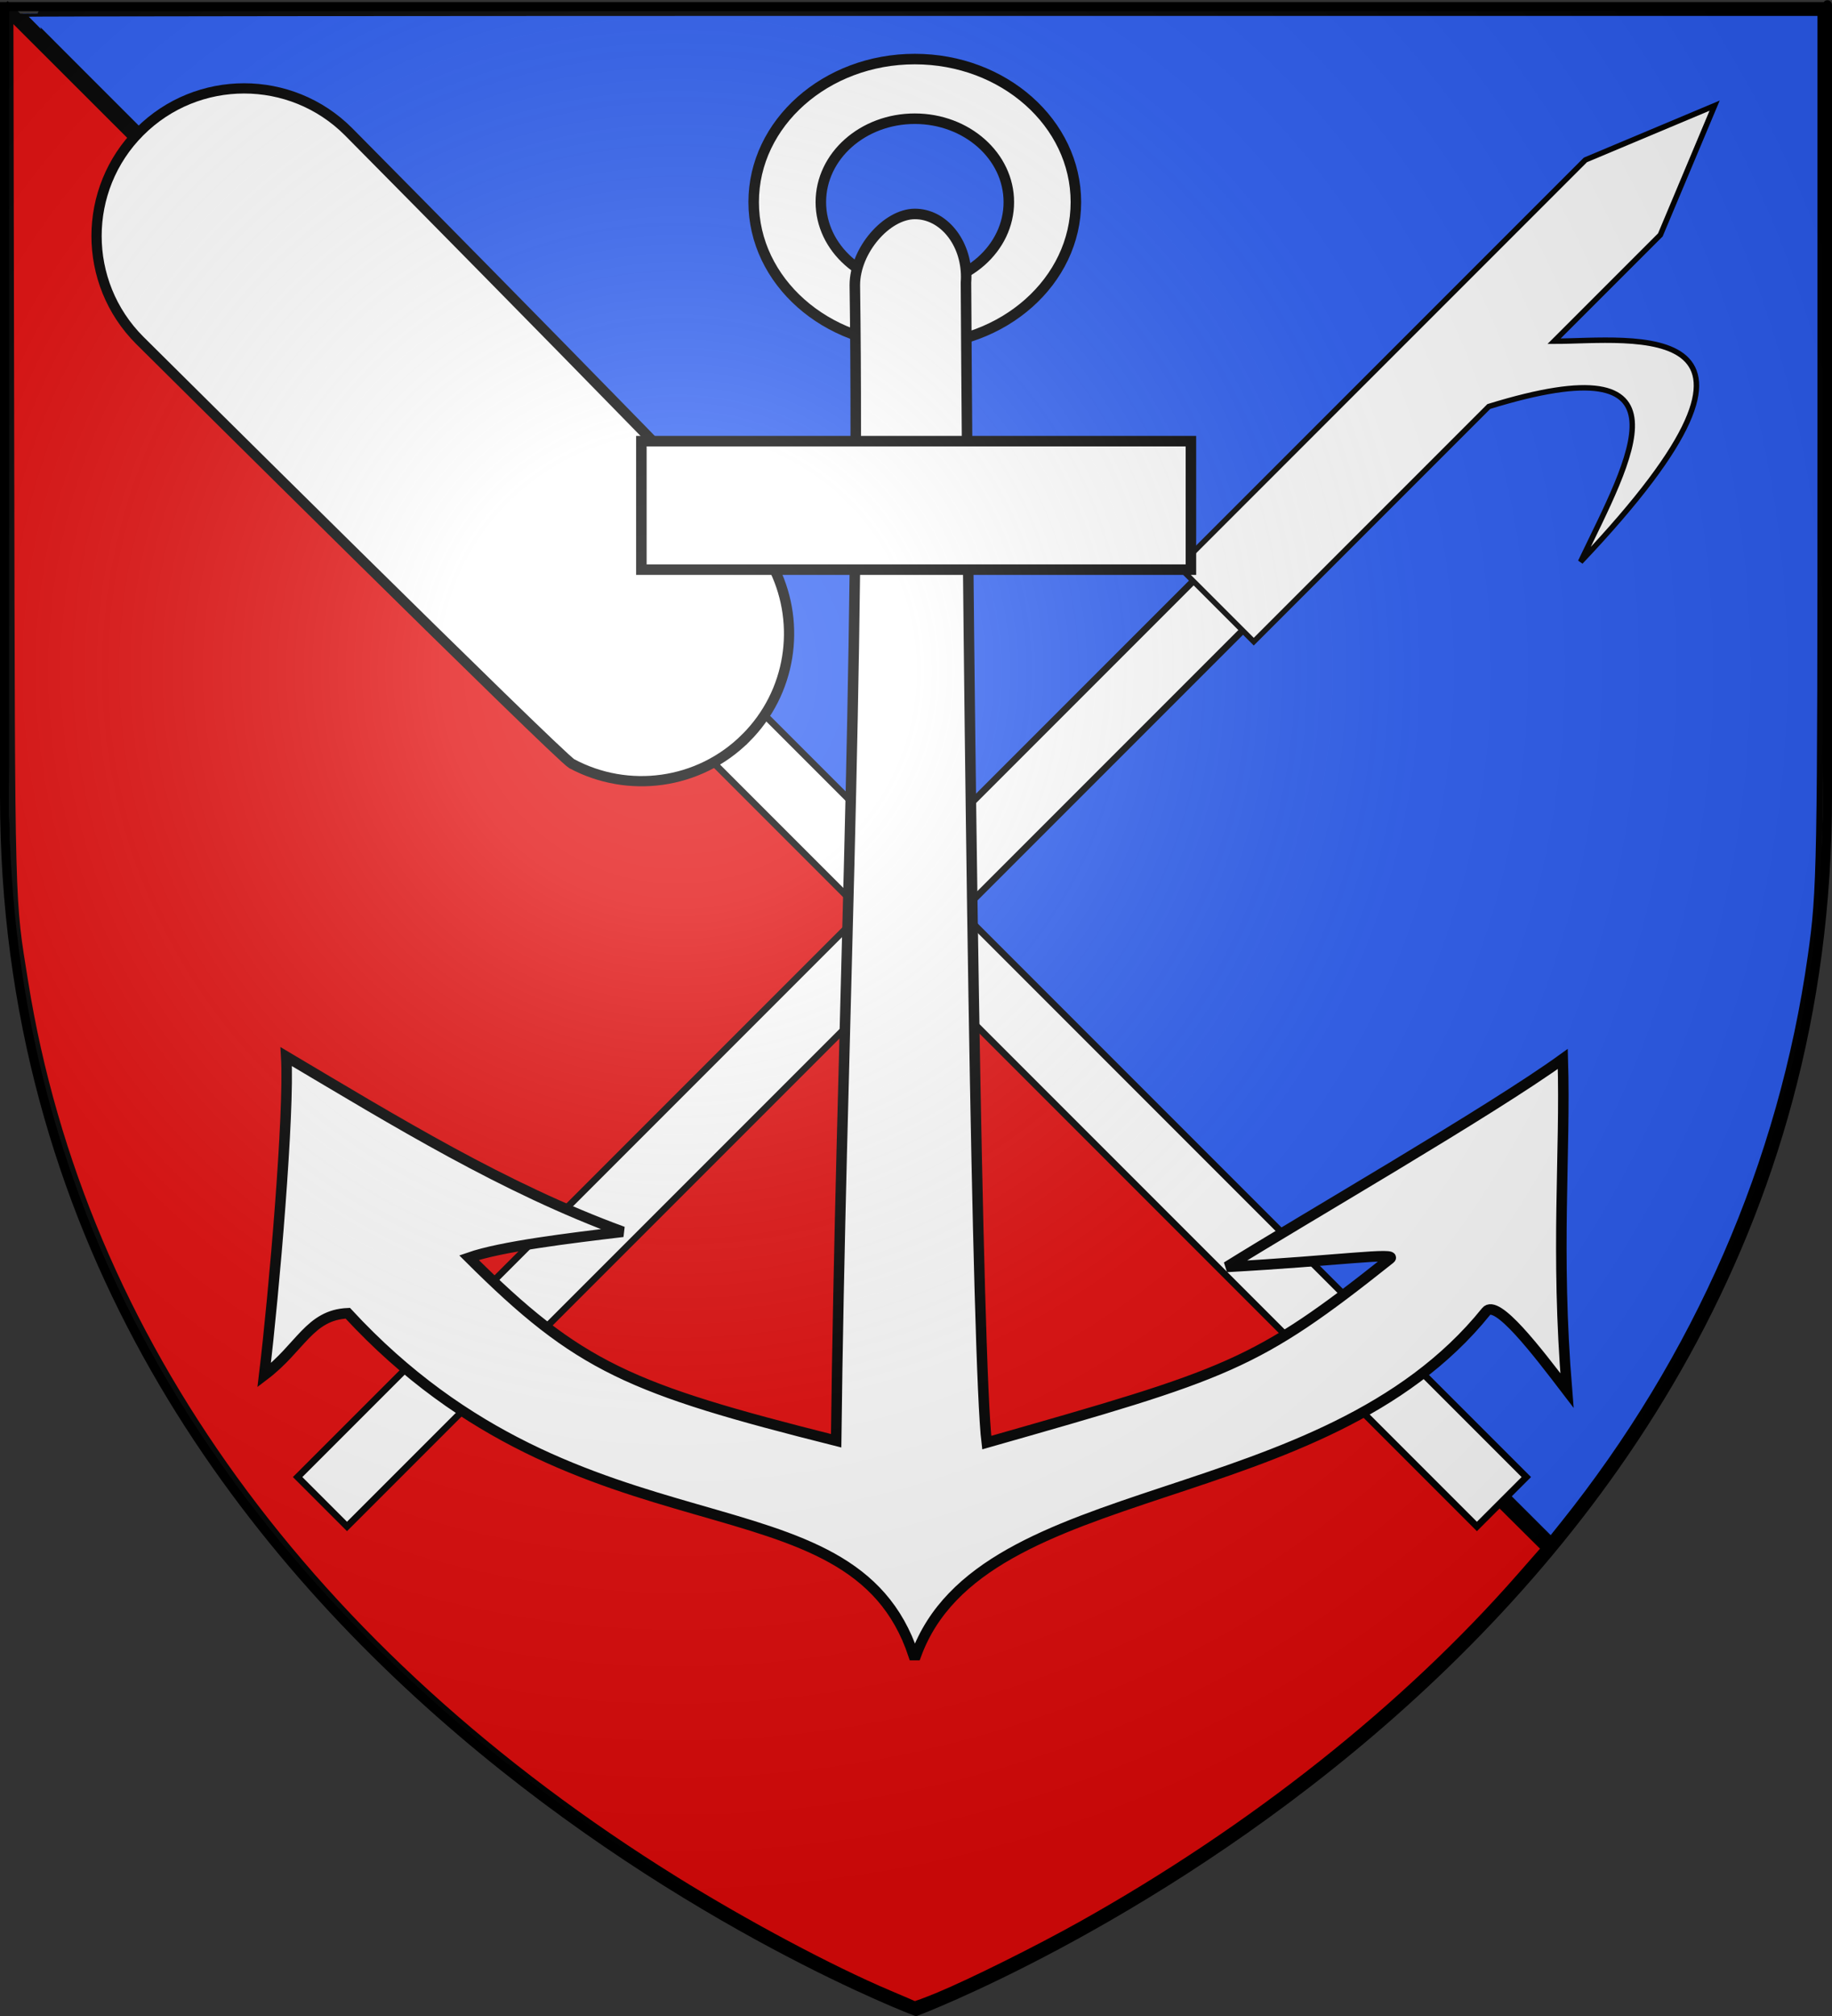
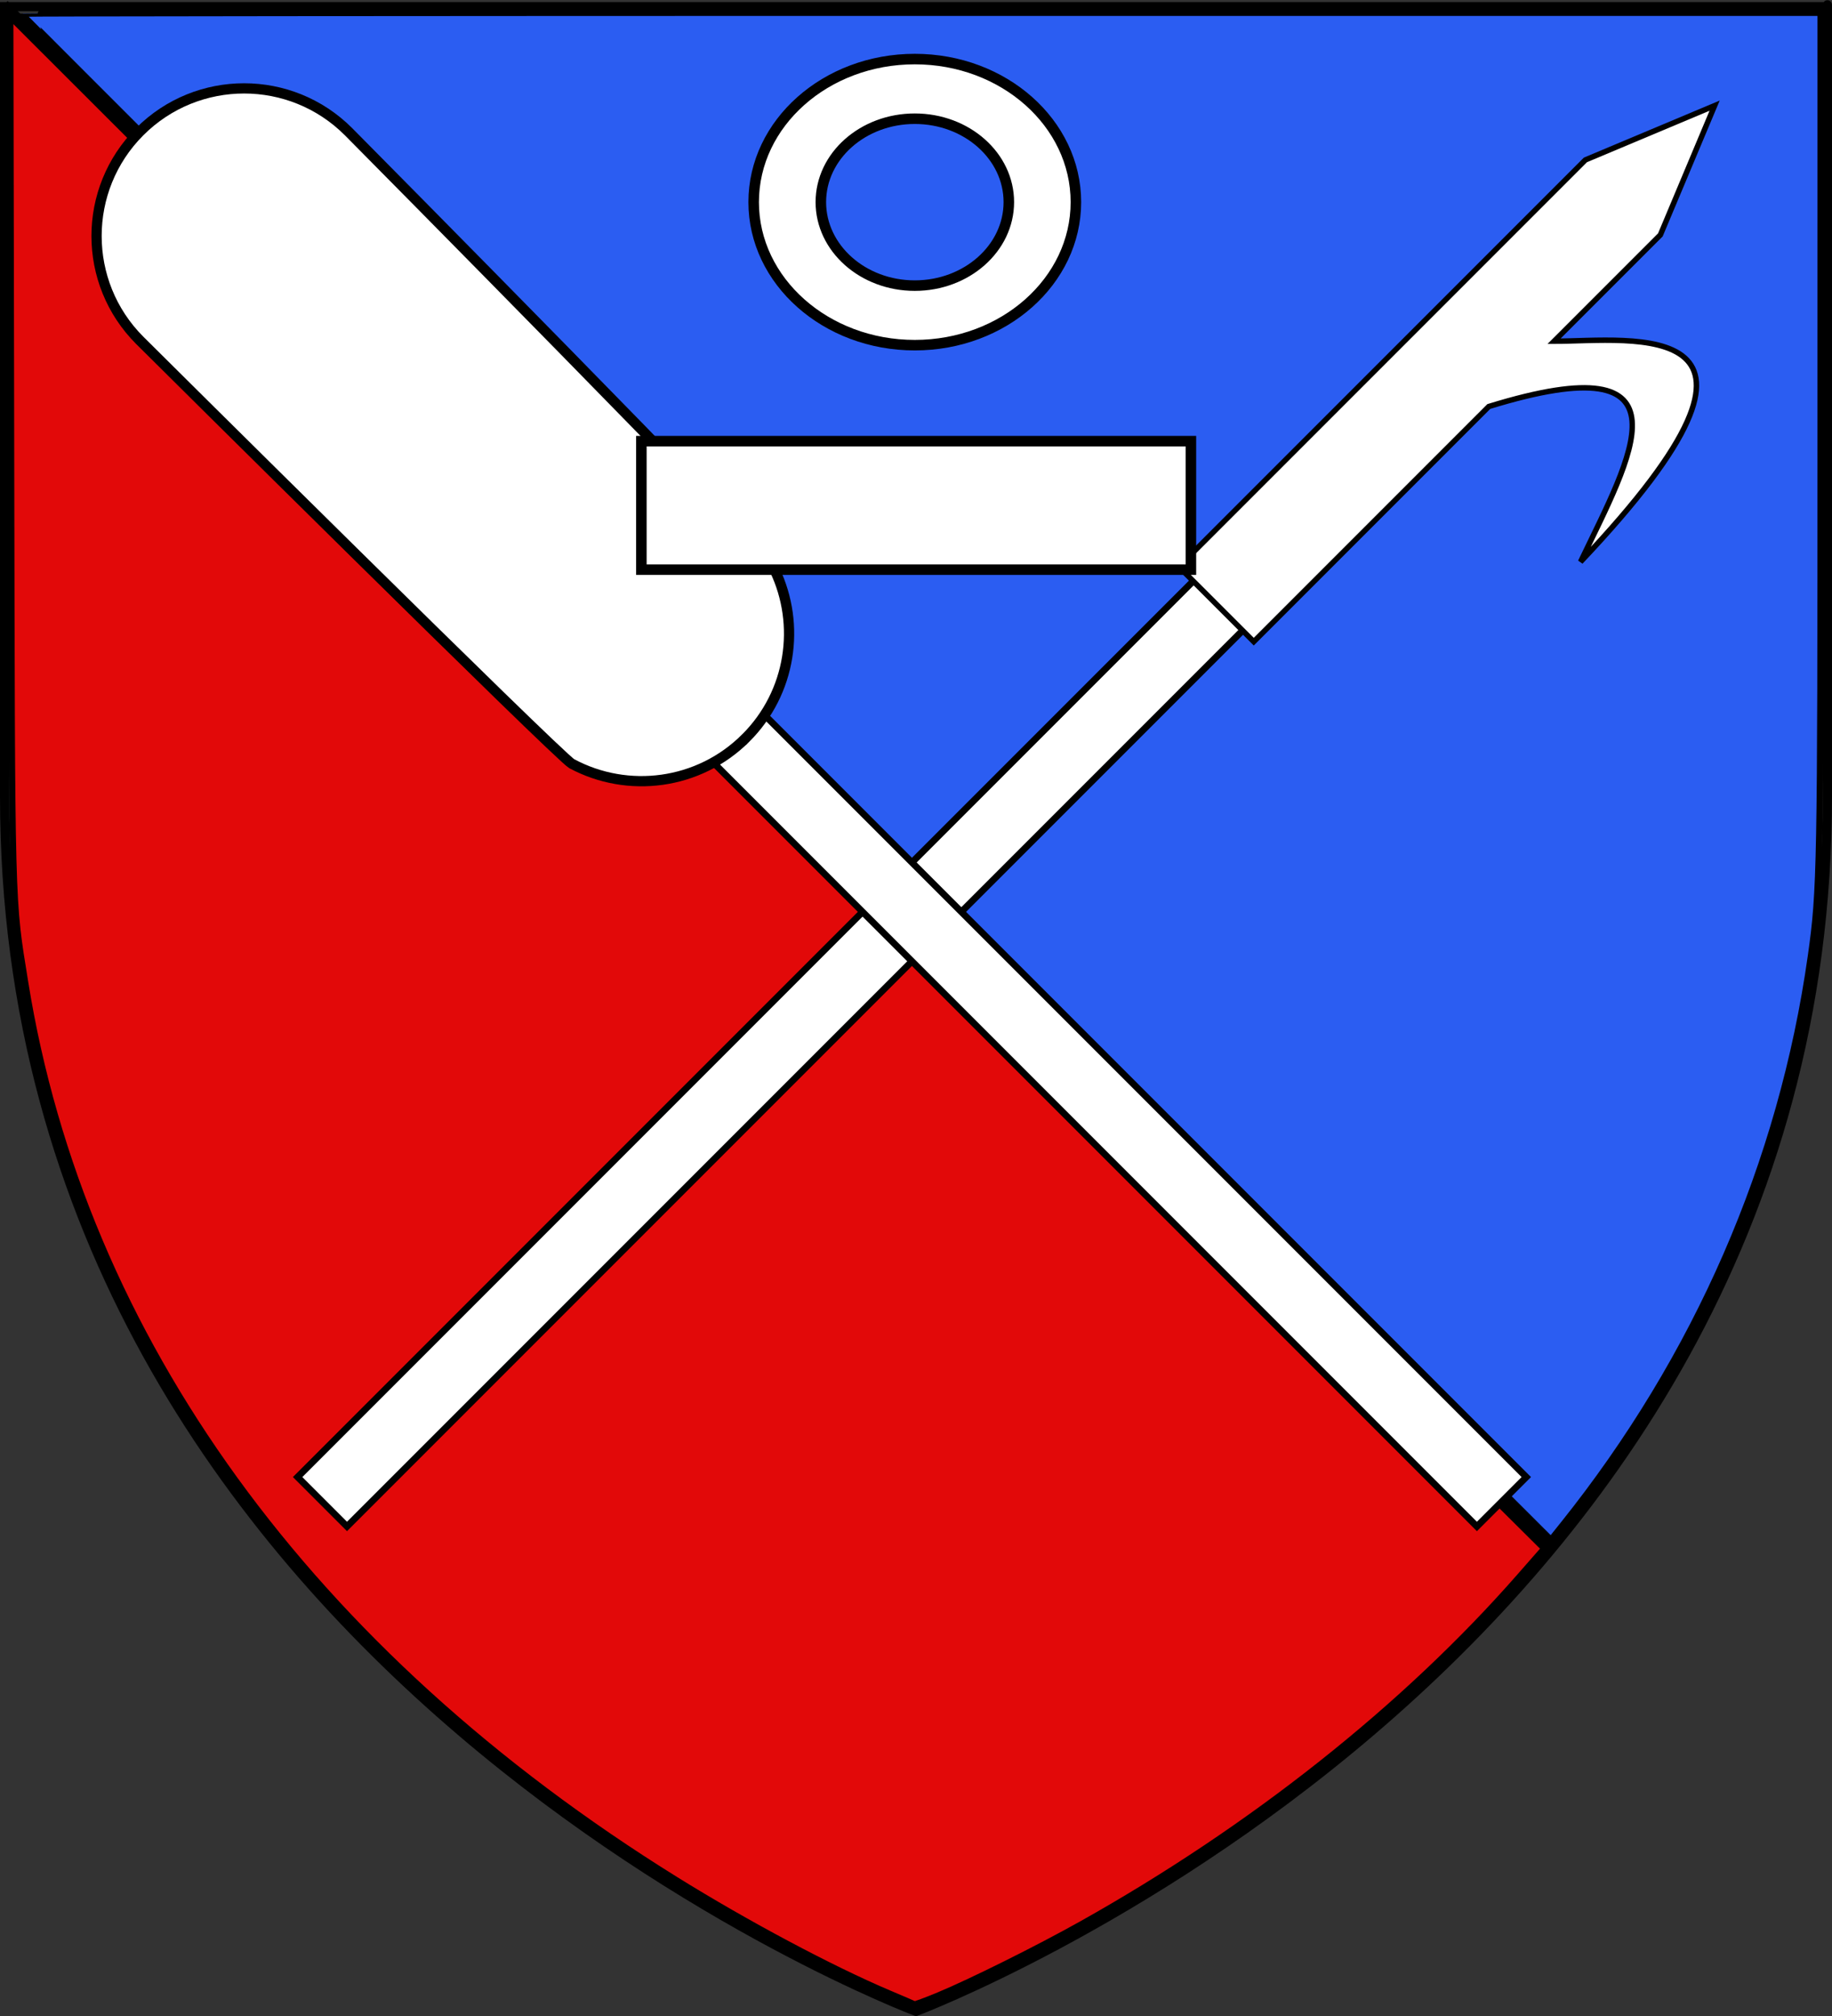
<svg xmlns="http://www.w3.org/2000/svg" xmlns:xlink="http://www.w3.org/1999/xlink" version="1.0" width="600" height="660" id="svg2">
  <rect width="100%" height="100%" fill="#333333" stroke="none" />
  <desc id="desc4">Flag of Canton of Valais (Wallis)</desc>
  <defs id="defs6">
    <linearGradient id="linearGradient2893">
      <stop id="stop2895" style="stop-color:#ffffff;stop-opacity:0.314" offset="0" />
      <stop id="stop2897" style="stop-color:#ffffff;stop-opacity:0.251" offset="0.19" />
      <stop id="stop2901" style="stop-color:#6b6b6b;stop-opacity:0.125" offset="0.6" />
      <stop id="stop2899" style="stop-color:#000000;stop-opacity:0.125" offset="1" />
    </linearGradient>
    <linearGradient id="linearGradient2885">
      <stop id="stop2887" style="stop-color:#ffffff;stop-opacity:1" offset="0" />
      <stop id="stop2891" style="stop-color:#ffffff;stop-opacity:1" offset="0.229" />
      <stop id="stop2889" style="stop-color:#000000;stop-opacity:1" offset="1" />
    </linearGradient>
    <linearGradient id="linearGradient2955">
      <stop id="stop2867" style="stop-color:#fd0000;stop-opacity:1" offset="0" />
      <stop id="stop2873" style="stop-color:#e77275;stop-opacity:0.659" offset="0.5" />
      <stop id="stop2959" style="stop-color:#000000;stop-opacity:0.323" offset="1" />
    </linearGradient>
    <radialGradient cx="225.524" cy="218.901" r="300" fx="225.524" fy="218.901" id="radialGradient2961" xlink:href="#linearGradient2955" gradientUnits="userSpaceOnUse" gradientTransform="matrix(-4.167939e-4,2.183,-1.884,-3.599562e-4,615.597,-289.121)" />
    <polygon points="0.588,0.809 -0.951,-0.309 0.951,-0.309 -0.588,0.809 0,-1 0,-1 " transform="scale(53,53)" id="star" />
    <clipPath id="clip">
      <path d="m 0,-200 0,800 300,0 0,-800 -300,0 z" id="path10" />
    </clipPath>
    <radialGradient cx="225.524" cy="218.901" r="300" fx="225.524" fy="218.901" id="radialGradient1911" xlink:href="#linearGradient2955" gradientUnits="userSpaceOnUse" gradientTransform="matrix(-4.167939e-4,2.183,-1.884,-3.599562e-4,615.597,-289.121)" />
    <radialGradient cx="225.524" cy="218.901" r="300" fx="225.524" fy="218.901" id="radialGradient2865" xlink:href="#linearGradient2955" gradientUnits="userSpaceOnUse" gradientTransform="matrix(0,1.749,-1.593,-1.049767e-7,551.788,-191.29)" />
    <radialGradient cx="225.524" cy="218.901" r="300" fx="225.524" fy="218.901" id="radialGradient2871" xlink:href="#linearGradient2955" gradientUnits="userSpaceOnUse" gradientTransform="matrix(0,1.386,-1.323,-5.741131e-8,-158.082,-109.541)" />
    <radialGradient cx="221.445" cy="226.331" r="300" fx="221.445" fy="226.331" id="radialGradient3163" xlink:href="#linearGradient2893" gradientUnits="userSpaceOnUse" gradientTransform="matrix(1.353,0,0,1.349,-77.629,-85.747)" />
  </defs>
  <g id="layer3" style="display:inline">
    <path d="m 307.387,653.267 c 10.851,-4.513 32.567,-15.321 46.825,-23.307 55.966,-31.344 106.072,-71.087 143.571,-113.877 l 7.998,-9.127 -20.428,-20.296 C 474.12,475.497 361.074,362.651 234.142,235.891 L 3.358,5.419 3.627,147.06 c 0.291,153.317 0.116,146.653 4.602,174.578 18.722,116.527 93.34,219.419 213.047,293.777 23.175,14.395 51.069,29.243 69.841,37.176 4.365,1.845 8.115,3.457 8.333,3.583 0.218,0.126 3.79,-1.182 7.937,-2.907 z" id="path3626" style="fill:#e20909;fill-opacity:1;fill-rule:nonzero;stroke:#000000;stroke-width:2.063;stroke-miterlimit:4;stroke-opacity:1;stroke-dasharray:none;display:inline" />
    <path d="m 511.898,499.19 c 43.928,-54.876 71.647,-118.455 81.214,-186.281 3.029,-21.474 3.156,-28.324 3.16,-170.437 l 0.004,-138.294 -294.444,0 c -161.944,0 -294.444,0.127 -294.444,0.283 0,0.156 112.627,112.643 250.281,249.972 l 250.281,249.688 3.948,-4.932 0,0 z" id="path3624" style="fill:#2b5df2;fill-opacity:1;fill-rule:nonzero;stroke:#000000;stroke-width:2.063;stroke-miterlimit:4;stroke-opacity:1;stroke-dasharray:none;display:inline" />
  </g>
  <g id="layer4" style="display:inline">
    <path d="M 1.587,1.27 508.73,507.619" id="path3617" style="fill:none;stroke:#000000;stroke-width:2.6;stroke-linecap:butt;stroke-linejoin:miter;stroke-miterlimit:4;stroke-opacity:1;stroke-dasharray:none;display:inline" />
    <g id="g2901">
      <rect width="22.877" height="518.007" x="410.914" y="-244.962" transform="matrix(0.707,0.707,-0.707,0.707,0,0)" id="rect2867" style="color:#000000;fill:#ffffff;fill-opacity:1;fill-rule:nonzero;stroke:#000000;stroke-width:2.184;stroke-linecap:butt;stroke-linejoin:miter;stroke-miterlimit:4;stroke-opacity:1;stroke-dasharray:none;stroke-dashoffset:0;marker:none;visibility:visible;display:inline;overflow:visible;enable-background:accumulate" />
      <path d="m 519.237,52.354 42.317,-17.768 -17.768,42.317 -34.807,34.807 c 24.843,0.051 86.301,-9.696 8.666,72.217 16.269,-34.008 38.752,-72.05 -30.042,-50.841 L 410.622,210.068 386.073,185.519 519.237,52.354 z" id="rect2869" style="color:#000000;fill:#ffffff;fill-opacity:1;fill-rule:nonzero;stroke:#000000;stroke-width:1.781;stroke-linecap:butt;stroke-linejoin:miter;stroke-miterlimit:4;stroke-opacity:1;stroke-dashoffset:0;marker:none;visibility:visible;display:inline;overflow:visible;enable-background:accumulate" />
    </g>
    <g id="g2897">
      <rect width="22.877" height="518.007" x="-11.539" y="177.491" transform="matrix(-0.707,0.707,0.707,0.707,0,0)" id="rect2867-1" style="color:#000000;fill:#ffffff;fill-opacity:1;fill-rule:nonzero;stroke:#000000;stroke-width:2.184;stroke-linecap:butt;stroke-linejoin:miter;stroke-miterlimit:4;stroke-opacity:1;stroke-dasharray:none;stroke-dashoffset:0;marker:none;visibility:visible;display:inline;overflow:visible;enable-background:accumulate" />
      <path d="m 244.275,241.59 c -15.432,15.432 -38.703,18.245 -56.993,8.439 -4.077,-2.186 -138.066,-135.158 -141.506,-138.598 -18.872,-18.872 -18.872,-49.469 0,-68.341 18.872,-18.872 49.469,-18.872 68.341,0 4,4 137.31,138.685 139.615,143.515 8.568,17.959 5.416,40.113 -9.456,54.985 z" id="path2894" style="color:#000000;fill:#ffffff;fill-opacity:1;fill-rule:nonzero;stroke:#000000;stroke-width:3.352;stroke-linecap:butt;stroke-linejoin:miter;stroke-miterlimit:4;stroke-opacity:1;stroke-dashoffset:0;marker:none;visibility:visible;display:inline;overflow:visible;enable-background:accumulate" />
    </g>
    <g transform="matrix(1.148,0,0,1.148,764.753,-82.803)" id="g2972">
      <path d="m -405.185,88.973 c -25.372,0 -45.964,18.276 -45.964,40.795 0,22.519 20.592,40.795 45.964,40.795 25.372,0 45.964,-18.276 45.964,-40.795 0,-22.519 -20.592,-40.795 -45.964,-40.795 z m 0,17.009 c 14.8,0 26.831,10.649 26.831,23.785 2e-5,13.136 -12.03,23.813 -26.831,23.813 -14.8,0 -26.799,-10.677 -26.799,-23.813 -1e-5,-13.136 11.999,-23.785 26.799,-23.785 z" id="path9478" style="fill:#ffffff;fill-opacity:1;fill-rule:evenodd;stroke:#000000;stroke-width:3;stroke-miterlimit:4;stroke-opacity:1;stroke-dasharray:none" />
-       <path d="m -405.153,133.141 c -8.069,0 -17.125,10.407 -17.137,20.293 1.535,109.971 -4.03,219.66 -5.328,329.563 -58.892,-14.823 -73.39,-20.945 -104.751,-52.217 9.252,-3.222 28.666,-5.555 43.905,-7.378 -33.835,-12.37 -64.819,-31.445 -96.041,-49.959 0.949,15.988 -3.456,67.276 -6.299,90.875 10.423,-7.905 12.952,-17.217 23.863,-17.687 67.188,72.743 143.673,43.771 161.407,97.492 l 0.697,0 c 18.844,-51.602 115.735,-39.743 162.648,-97.986 3.001,-3.726 14.357,11.132 23.066,22.528 -3.295,-40.222 -0.369,-67.26 -1.193,-94.555 -20.404,14.764 -73.941,45.624 -95.882,59.314 31.372,-1.713 49.091,-4.323 46.586,-2.331 -38.444,30.58 -45.861,32.73 -115.044,52.429 -2.706,-21.583 -5.223,-207.075 -5.926,-330.617 0.007,-0.083 -0.006,-0.169 0,-0.253 0.037,-0.521 0.063,-1.041 0.063,-1.574 0,-9.899 -6.558,-17.937 -14.635,-17.937 z" id="path11290" style="fill:#ffffff;fill-opacity:1;fill-rule:evenodd;stroke:#000000;stroke-width:3;stroke-miterlimit:4;stroke-opacity:1;stroke-dasharray:none" />
      <rect width="156.777" height="36.642" x="-483.184" y="197.936" id="rect2970" style="color:#000000;fill:#ffffff;fill-opacity:1;fill-rule:nonzero;stroke:#000000;stroke-width:3;stroke-linecap:butt;stroke-linejoin:miter;stroke-miterlimit:4;stroke-opacity:1;stroke-dasharray:none;stroke-dashoffset:0;marker:none;visibility:visible;display:inline;overflow:visible;enable-background:accumulate" />
    </g>
  </g>
  <g id="layer2" style="display:inline">
-     <path d="m 300,658.5 c 0,0 298.5,-112.32 298.5,-397.772 0,-285.452 0,-258.552 0,-258.552 l -597,0 0,258.552 C 1.5,546.18 300,658.5 300,658.5 z" id="path2875" style="fill:url(#radialGradient3163);fill-opacity:1;fill-rule:evenodd;stroke:none" />
-   </g>
+     </g>
  <g id="layer1" style="display:inline">
    <path d="m 300,658.5 c 0,0 298.5,-112.32 298.5,-397.772 0,-285.452 0,-258.552 0,-258.552 l -597,0 0,258.552 c 0,285.452 298.5,397.772 298.5,397.772 z" id="path1411" style="fill:none;stroke:#000000;stroke-width:3;stroke-linecap:butt;stroke-linejoin:miter;stroke-miterlimit:4;stroke-opacity:1;stroke-dasharray:none" />
  </g>
</svg>